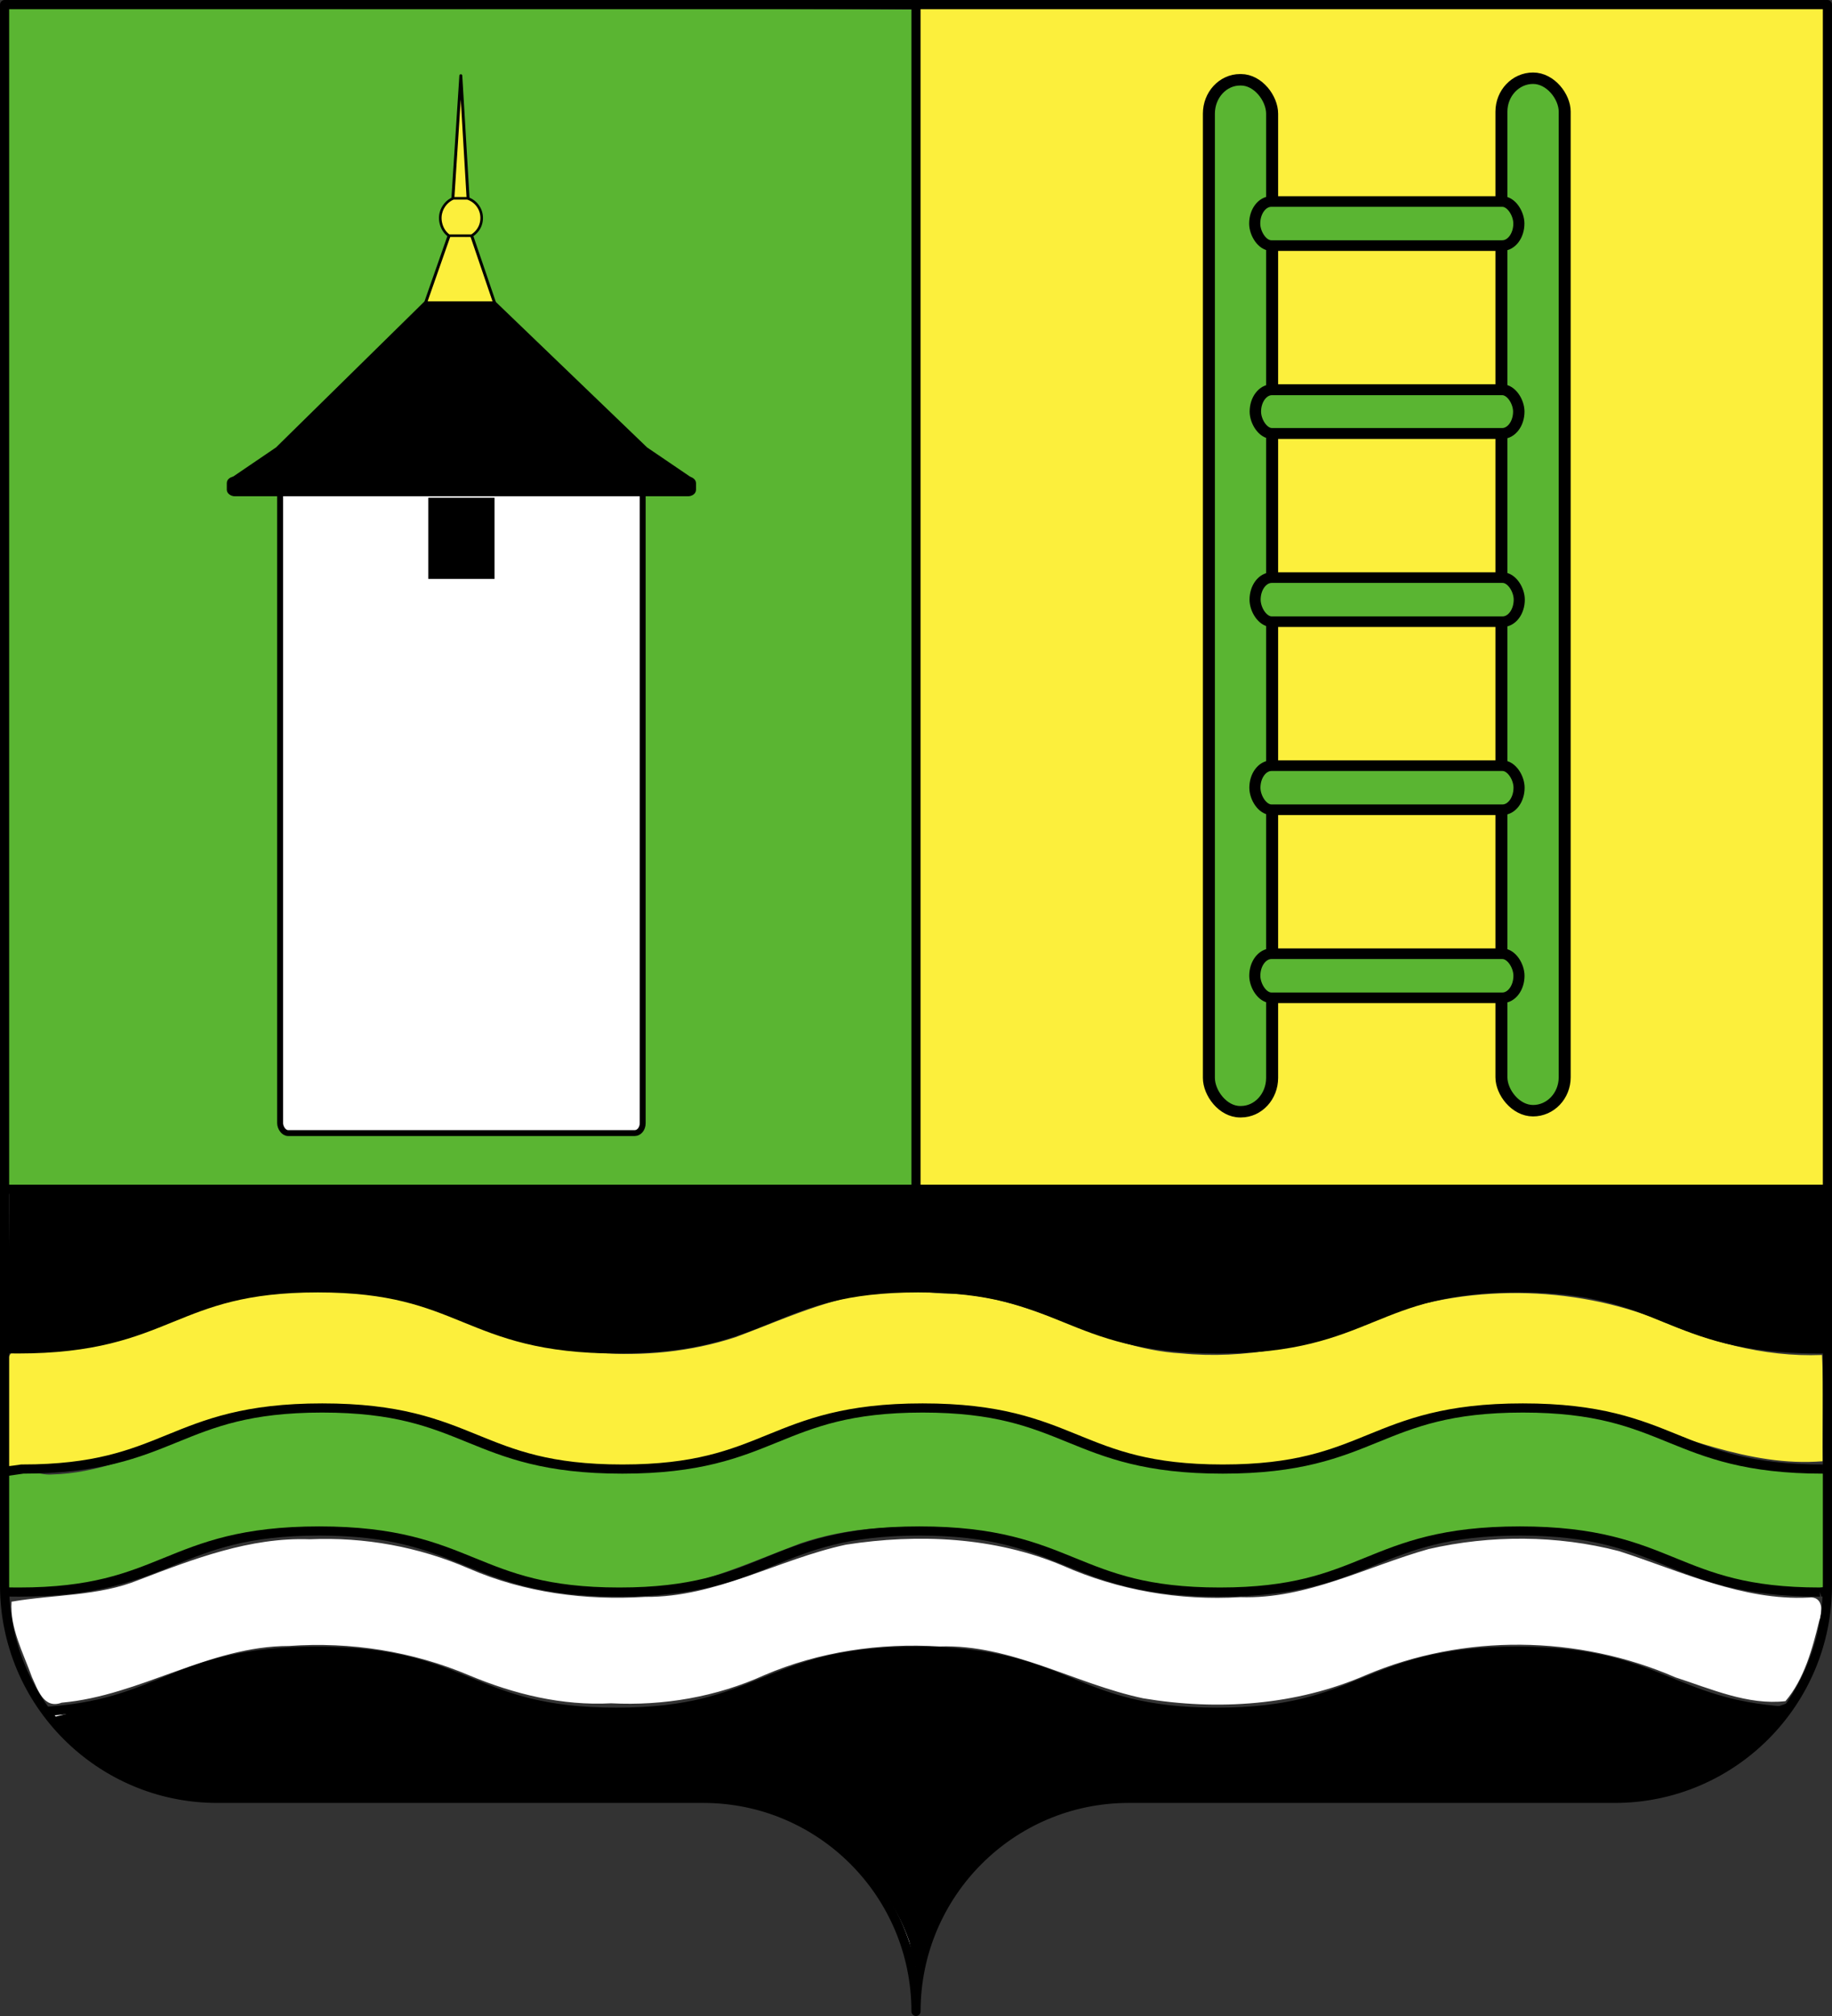
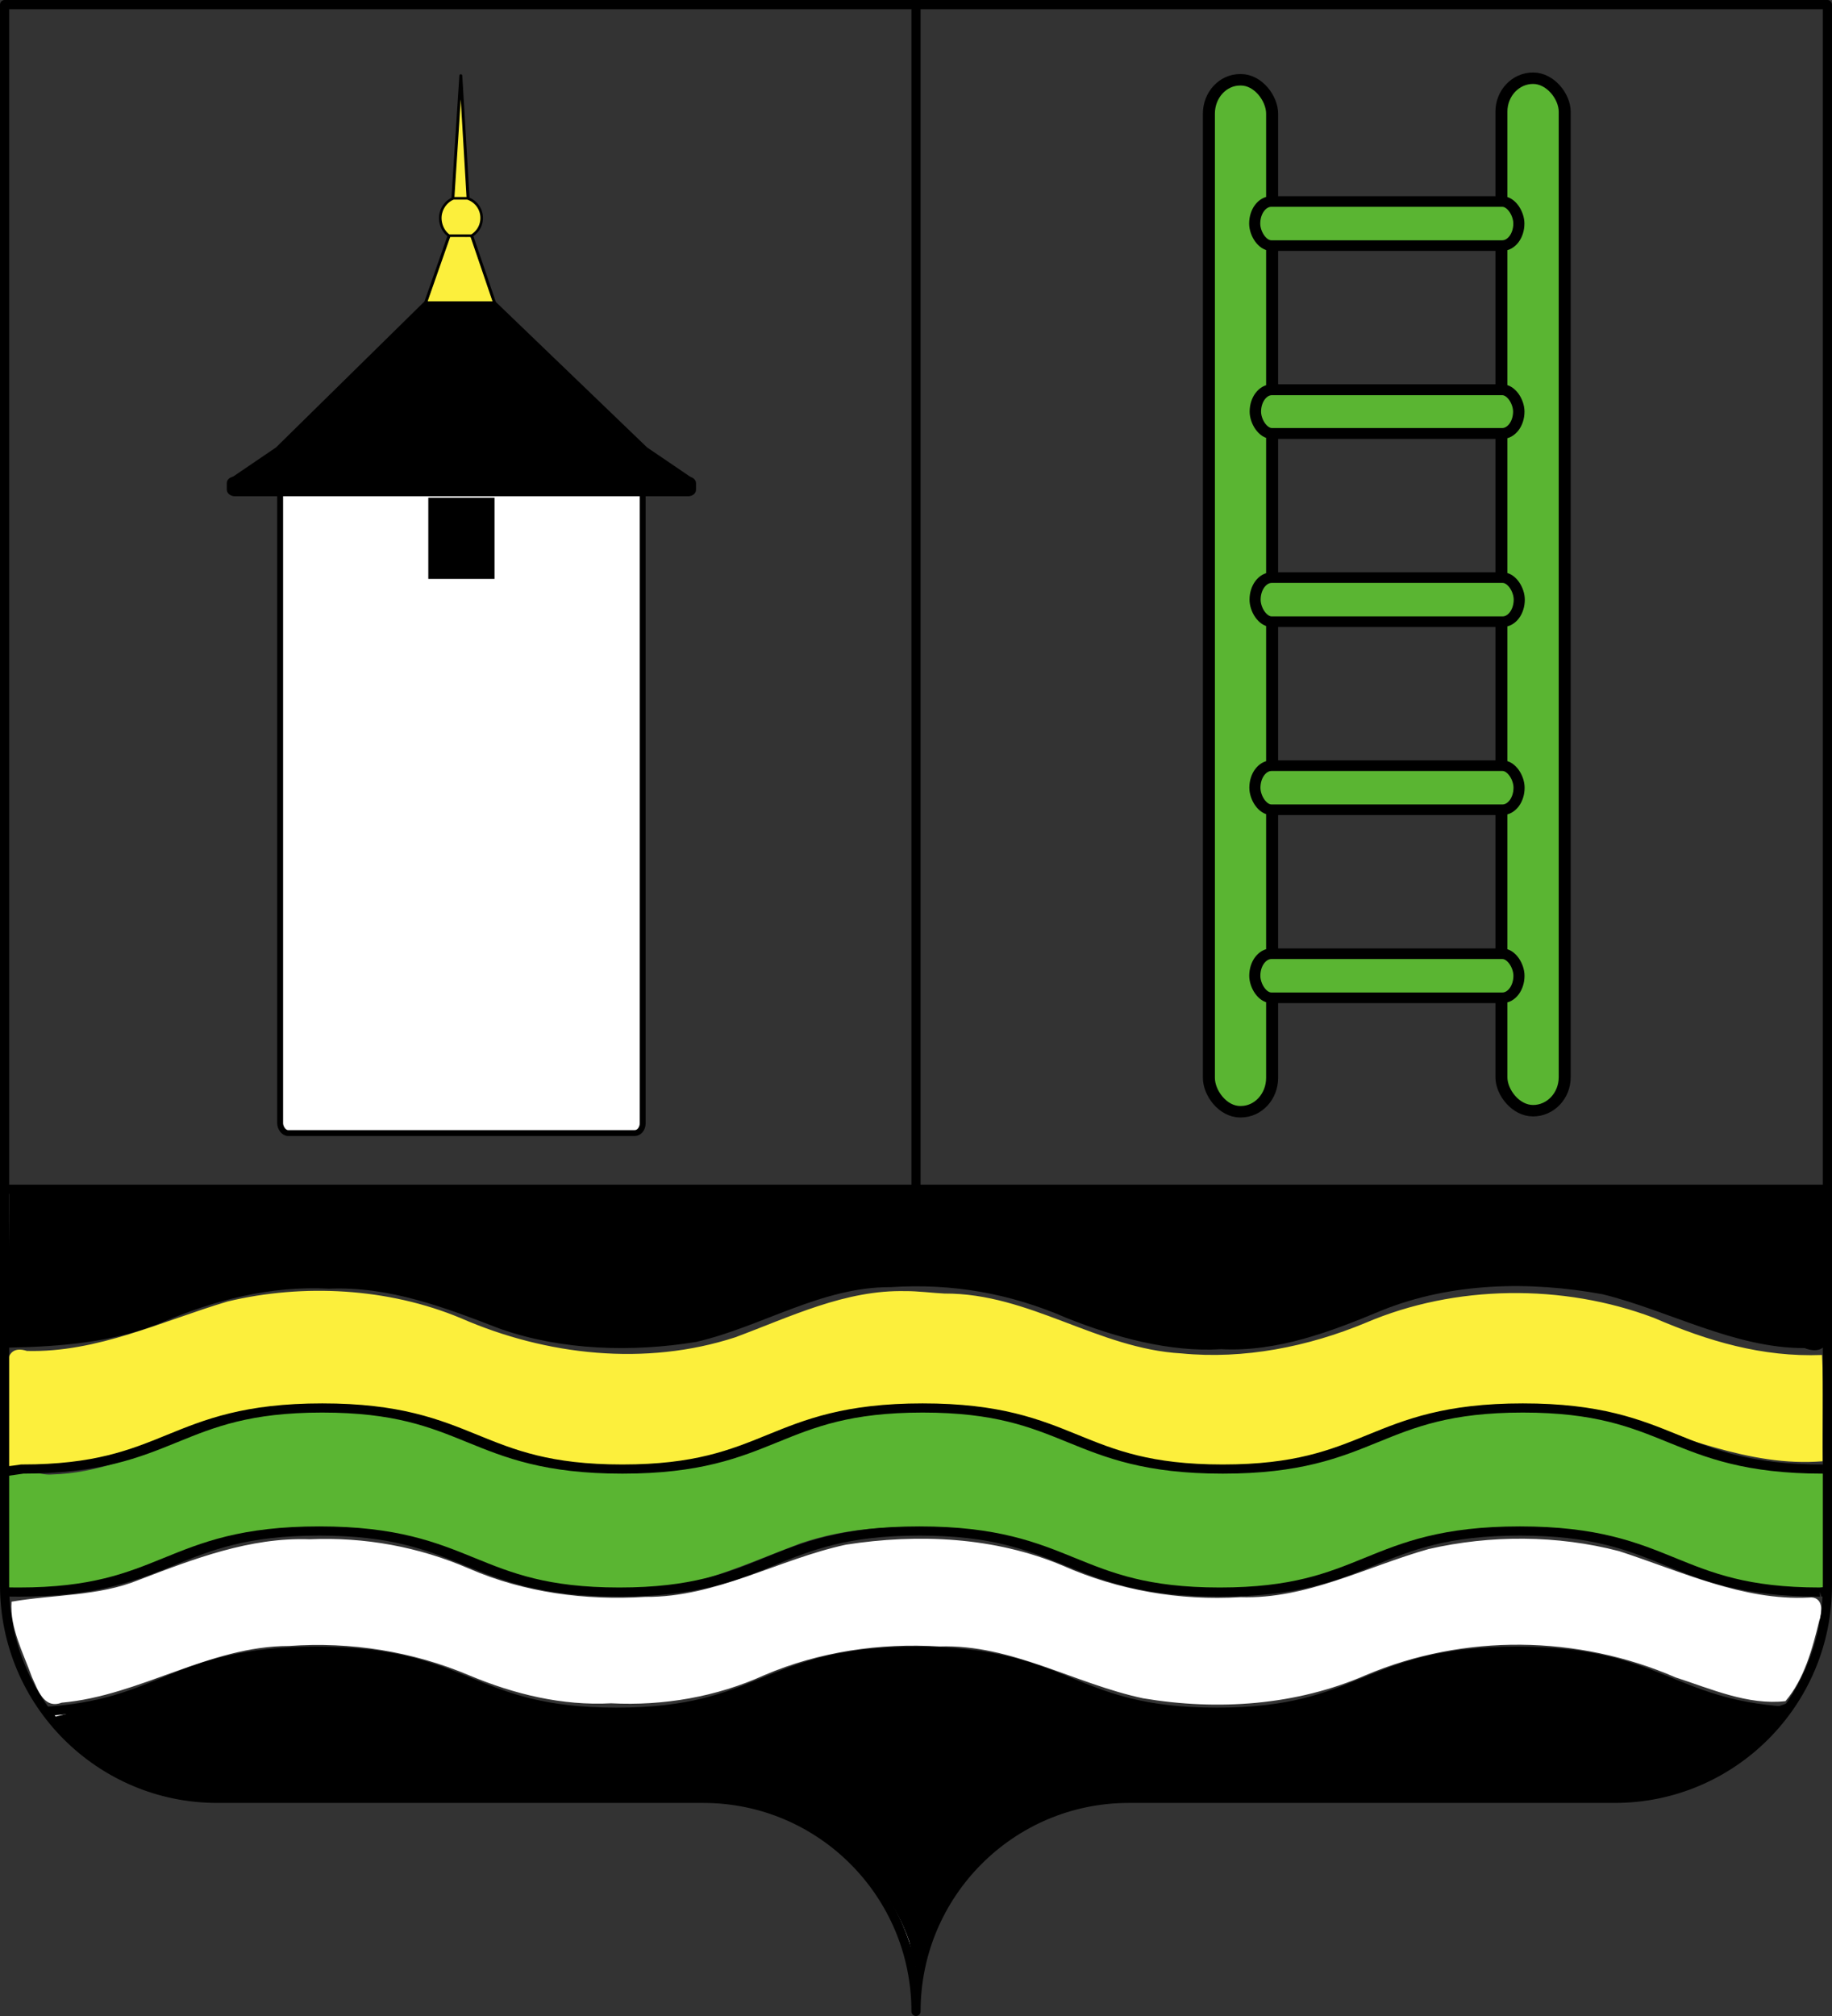
<svg xmlns="http://www.w3.org/2000/svg" xmlns:ns1="http://sodipodi.sourceforge.net/DTD/sodipodi-0.dtd" xmlns:ns2="http://www.inkscape.org/namespaces/inkscape" xmlns:xlink="http://www.w3.org/1999/xlink" height="660" width="600" version="1.0" id="svg2" ns1:version="0.32" ns2:version="0.47 r22583" ns1:docname="Blason_ville_fr_Etrembières.svg" ns2:output_extension="org.inkscape.output.svg.inkscape">
  <rect width="100%" height="100%" fill="#333333" stroke="none" />
  <ns1:namedview ns2:window-height="965" ns2:window-width="1280" ns2:pageshadow="2" ns2:pageopacity="0.0" guidetolerance="10.0" gridtolerance="10.0" objecttolerance="10.0" borderopacity="1.0" bordercolor="#666666" pagecolor="#ffffff" id="base" showgrid="false" height="660px" ns2:zoom="8.5559921" ns2:cx="163.4325" ns2:cy="636.59999" ns2:window-x="-4" ns2:window-y="-4" ns2:current-layer="layer2" showborder="false" ns2:showpageshadow="false" ns2:window-maximized="1" />
  <defs id="defs6">
    <ns2:perspective ns1:type="inkscape:persp3d" ns2:vp_x="0 : 330 : 1" ns2:vp_y="0 : 1000 : 0" ns2:vp_z="600 : 330 : 1" ns2:persp3d-origin="300 : 220 : 1" id="perspective61" />
    <linearGradient id="linearGradient2893">
      <stop style="stop-color:white;stop-opacity:0.314;" offset="0" id="stop2895" />
      <stop id="stop2897" offset="0.19" style="stop-color:white;stop-opacity:0.251;" />
      <stop style="stop-color:#6b6b6b;stop-opacity:0.125;" offset="0.6" id="stop2901" />
      <stop style="stop-color:black;stop-opacity:0.125;" offset="1" id="stop2899" />
    </linearGradient>
    <radialGradient ns2:collect="always" xlink:href="#linearGradient2893" id="radialGradient11919" gradientUnits="userSpaceOnUse" gradientTransform="matrix(1.551,0,0,1.35,-227.894,-51.264)" cx="285.186" cy="200.448" fx="285.186" fy="200.448" r="300" />
    <clipPath clipPathUnits="userSpaceOnUse" id="clipPath3854">
      <path ns1:nodetypes="cssccccssc" d="M 320.978,277.868 C 282.473,277.868 251.224,261.268 251.224,240.815 251.224,220.361 251.224,176.574 251.224,156.121 251.224,135.667 219.974,119.067 181.47,119.067 L -336.023,119.067 -336.023,436.67 181.47,436.67 C 219.974,436.67 251.224,420.07 251.224,399.616 251.224,379.162 251.224,335.376 251.224,314.922 251.224,294.468 282.473,277.868 320.978,277.868 z" style="fill:none;stroke:#000000;stroke-width:2.188;stroke-linecap:round;stroke-linejoin:round;stroke-miterlimit:4;stroke-opacity:1;stroke-dasharray:none;stroke-dashoffset:0" id="path3856" />
    </clipPath>
    <clipPath clipPathUnits="userSpaceOnUse" id="clipPath3858">
      <path ns1:nodetypes="cssccccssc" d="M 360.313,278.367 C 321.809,278.367 290.56,261.767 290.56,241.313 290.56,220.859 290.56,177.072 290.56,156.619 290.56,136.165 259.31,119.565 220.806,119.565 L -296.687,119.565 -296.687,437.168 220.806,437.168 C 259.31,437.168 290.56,420.568 290.56,400.114 290.56,379.661 290.56,335.874 290.56,315.42 290.56,294.967 321.809,278.367 360.313,278.367 z" style="fill:none;stroke:#000000;stroke-width:2.188;stroke-linecap:round;stroke-linejoin:round;stroke-miterlimit:4;stroke-opacity:1;stroke-dasharray:none;stroke-dashoffset:0" id="path3860" />
    </clipPath>
    <clipPath clipPathUnits="userSpaceOnUse" id="clipPath3862">
      <path ns1:nodetypes="cssccccssc" d="M 400.586,383.497 C 362.082,383.497 330.832,366.897 330.832,346.444 330.832,325.99 330.832,282.203 330.832,261.75 330.832,241.296 299.582,224.696 261.078,224.696 L -256.415,224.696 -256.415,542.299 261.078,542.299 C 299.582,542.299 330.832,525.699 330.832,505.245 330.832,484.792 330.832,441.005 330.832,420.551 330.832,400.097 362.082,383.497 400.586,383.497 z" style="fill:none;stroke:#000000;stroke-width:2.188;stroke-linecap:round;stroke-linejoin:round;stroke-miterlimit:4;stroke-opacity:1;stroke-dasharray:none;stroke-dashoffset:0" id="path3864" />
    </clipPath>
    <clipPath clipPathUnits="userSpaceOnUse" id="clipPath3866">
-       <path ns1:nodetypes="cssccccssc" d="M 439.921,278.117 C 401.417,278.117 370.168,261.517 370.168,241.064 370.168,220.61 370.168,176.823 370.168,156.37 370.168,135.916 338.918,119.316 300.414,119.316 L -217.079,119.316 -217.079,436.919 300.414,436.919 C 338.918,436.919 370.168,420.319 370.168,399.865 370.168,379.411 370.168,335.625 370.168,315.171 370.168,294.717 401.417,278.117 439.921,278.117 z" style="fill:none;stroke:#000000;stroke-width:2.188;stroke-linecap:round;stroke-linejoin:round;stroke-miterlimit:4;stroke-opacity:1;stroke-dasharray:none;stroke-dashoffset:0" id="path3868" />
-     </clipPath>
+       </clipPath>
  </defs>
  <g ns2:groupmode="layer" id="layer1" ns2:label="Fond écu" style="display:inline" ns1:insensitive="true">
    <path style="color:#000000;fill:#ffffff;fill-opacity:1;fill-rule:nonzero;stroke:none;stroke-width:1;marker:none;visibility:visible;display:inline;overflow:visible;enable-background:accumulate" d="M 101.414,503.924 C 81.835,503.232 63.407,510.371 45.466,517.243 32.185,522.629 17.591,521.96 3.789,524.362 3.164,532.835 7.627,541.188 10.476,549.08 12.342,553.122 14.346,559.619 20.195,557.424 45.984,555.139 68.43,538.867 94.661,538.86 114.807,537.412 135.112,540.608 153.727,548.495 168.427,554.657 184.129,558.477 200.163,557.629 217.252,558.501 234.583,555.544 250.289,548.424 268.386,540.686 288.102,537.818 307.694,539.012 331.298,538.238 351.958,551.261 374.43,556.001 398.842,560.102 424.504,558.337 447.351,548.393 479.488,534.766 516.787,535.264 548.757,549.143 560.285,552.878 572.536,558.339 584.757,556.924 590.884,549.749 593.613,539.728 595.82,530.58 597.087,527.456 596.982,522.437 592.414,523.018 570.682,524.104 550.489,514.359 530.233,507.806 509.978,502.537 488.224,502.464 467.851,507.141 447.469,512.895 427.993,523.598 406.226,522.893 386.309,524.091 366.328,520.648 348.072,512.566 325.743,503.145 300.761,502.016 277.055,505.697 254.899,510.476 234.538,523.006 211.32,522.799 191.668,524.015 171.814,521.413 153.664,513.549 137.146,506.38 119.405,503.142 101.414,503.924 z" id="path2867" />
    <path style="color:#000000;fill:#000000;fill-opacity:1;fill-rule:nonzero;stroke:none;stroke-width:1;marker:none;visibility:visible;display:inline;overflow:visible;enable-background:accumulate" d="M 3.089,389.262 C 3.267,405.319 2.076,425.33 2.692,441.19 19.489,440.881 37.192,439.497 52.78,433.06 70.338,425.587 88.643,420.87 107.771,421.889 127.697,421.08 145.776,428.094 163.947,435.087 184.087,442.129 207.165,442.734 228.011,439.319 249.444,434.364 269.09,421.251 291.667,421.388 311.808,420.073 330.894,423.414 349.472,431.544 365.11,437.751 382.993,442.748 399.959,441.691 418.314,442.648 435.856,435.98 452.517,429.014 475.351,419.827 500.933,419.337 524.893,423.717 546.564,429.069 568.152,441.425 591.011,441.341 598.988,444.368 600.104,436.875 599.325,430.573 599.168,417.64 597.985,401.468 597.437,388.697 399.509,388.697 200.258,390.021 2.33,390.021 L 3.089,389.262 z" id="path3870" ns1:nodetypes="cccccccccccccccc" />
    <g id="g3891">
-       <path ns1:nodetypes="ccccccc" id="path3615" d="M 299.979,1.365 C 299.979,129.365 300.229,261.623 300.229,389.623 367.272,390.206 436.016,389.456 503.231,389.622 534.446,389.455 566.439,390.207 597.482,389.623 597.482,261.623 597.983,129.365 597.983,1.365 530.94,0.782 462.197,3.035 394.981,2.868 363.766,3.035 331.02,0.782 299.979,1.365 z" style="color:#000000;fill:#fcef3c;fill-opacity:1;fill-rule:nonzero;stroke:none;stroke-width:1;marker:none;visibility:visible;display:inline;overflow:visible;enable-background:accumulate" />
-       <path ns1:nodetypes="ccccccc" id="path3617" d="M 2.229,1.616 C 2.229,129.616 1.979,261.623 1.979,389.623 69.022,390.206 137.264,388.955 204.48,389.121 235.695,388.954 268.94,389.956 299.983,389.372 299.983,261.372 298.731,131.118 298.731,3.118 231.688,2.535 164.196,3.035 96.981,2.868 65.766,3.035 33.271,1.032 2.229,1.616 z" style="color:#000000;fill:#5ab532;fill-opacity:1;fill-rule:nonzero;stroke:none;stroke-width:1;marker:none;visibility:visible;display:inline;overflow:visible;enable-background:accumulate" />
+       <path ns1:nodetypes="ccccccc" id="path3617" d="M 2.229,1.616 z" style="color:#000000;fill:#5ab532;fill-opacity:1;fill-rule:nonzero;stroke:none;stroke-width:1;marker:none;visibility:visible;display:inline;overflow:visible;enable-background:accumulate" />
      <path id="path2839" d="M 1.333,389.333 C 598,389.333 598.667,389.333 598.667,389.333" style="fill:none;stroke:#000000;stroke-width:3;stroke-linecap:butt;stroke-linejoin:miter;stroke-miterlimit:4;stroke-opacity:1;stroke-dasharray:none" />
      <path id="path3613" d="M 300,1.333 300,388.667" style="fill:none;stroke:#000000;stroke-width:3;stroke-linecap:butt;stroke-linejoin:miter;stroke-miterlimit:4;stroke-opacity:1;stroke-dasharray:none" />
      <path ns1:nodetypes="cccccccccccccccccccccc" id="path3872" d="M 296.674,422.69 C 276.859,422.195 258.908,431.09 240.775,437.815 211.476,447.346 178.97,443.805 150.871,431.519 127.176,421.654 99.46,420.139 74.561,426.075 52.964,432.502 31.907,442.856 8.837,442.272 0.468,439.591 2.374,450.005 1.825,455.034 1.982,462.862 1.508,472.272 2.058,479.937 20.747,480.568 41.063,476.929 58.139,469.314 81.456,459.89 107.97,457.74 132.54,462.922 154.92,468.371 175.584,480.441 199.217,479.762 217.183,480.411 235.189,477.587 251.749,470.452 267.782,463.675 285.008,460.068 302.442,460.486 323.455,459.076 343.366,466.978 362.601,474.376 391.314,484.03 424.243,482.004 451.827,470.062 475.638,460.235 501.957,457.941 527.046,463.236 550.094,469.374 572.584,480.371 596.971,478.382 596.811,466.82 597.286,454.995 596.738,443.594 577.076,444.354 559.389,439.059 541.626,431.424 511.798,420.172 476.504,420.565 447.325,433.043 428.392,440.922 407.376,445.076 386.992,443.087 359.48,441.552 337.19,423.336 309.348,423.484 305.898,423.332 300.127,422.626 296.674,422.69 z" style="color:#000000;fill:#fcef3c;fill-opacity:1;fill-rule:nonzero;stroke:none;stroke-width:1;marker:none;visibility:visible;display:inline;overflow:visible;enable-background:accumulate" />
      <g clip-path="url(#clipPath3866)" transform="matrix(0,1,-1.88,0,822.779,218.579)" id="g3768">
        <path style="fill:none;stroke:#000000;stroke-width:3;stroke-miterlimit:4;stroke-opacity:1" d="M 220.531,2.188 C 222.056,5.979 223.031,10.465 223.031,16.25 223.031,42.395 203.031,42.386 203.031,68.531 203.031,94.677 223.031,94.698 223.031,120.844 223.031,146.989 203.031,146.98 203.031,173.125 203.031,199.27 223.031,199.261 223.031,225.406 223.031,251.552 203.031,251.573 203.031,277.719 203.031,303.864 223.031,303.855 223.031,330 223.031,356.145 203.031,356.136 203.031,382.281 203.031,408.427 223.031,408.448 223.031,434.594 223.031,460.739 203.031,460.73 203.031,486.875 203.031,513.02 223.031,513.011 223.031,539.156 223.031,565.302 203.031,565.292 203.031,591.438 203.031,599.077 204.77,604.489 207.188,608.969 258.892,643.012 300,658.5 300,658.5 300,658.5 336.795,644.651 384.531,614.344 380.462,608.731 376.969,602.371 376.969,591.438 376.969,565.292 396.969,565.302 396.969,539.156 396.969,513.011 376.969,513.02 376.969,486.875 376.969,460.73 396.969,460.739 396.969,434.594 396.969,408.448 376.969,408.427 376.969,382.281 376.969,356.136 396.969,356.145 396.969,330 396.969,303.855 376.969,303.864 376.969,277.719 376.969,251.573 396.969,251.552 396.969,225.406 396.969,199.261 376.969,199.27 376.969,173.125 376.969,146.98 396.969,146.989 396.969,120.844 396.969,94.698 376.969,94.677 376.969,68.531 376.969,42.386 396.969,42.395 396.969,16.25 396.969,10.465 395.963,5.979 394.438,2.188 L 220.531,2.188 z" id="rect11969" />
        <g id="layer1-1" ns2:label="Contour final" />
      </g>
-       <path ns1:nodetypes="ccccccccccccccccccccccc" id="path3874" d="M 496.691,460.864 C 476.815,460.56 458.872,469.598 440.513,476.426 420.2,484.279 397.933,483.665 376.687,480.95 354.055,476.463 333.416,461.515 309.796,461.712 290.297,459.77 271.025,464.403 252.956,471.395 227.597,482.038 198.707,483.777 172.075,477.209 153.102,471.704 135.609,461.959 115.344,461.737 95.637,459.936 75.938,463.786 57.692,471.15 40.74,477.986 19.706,481.429 1.369,480.476 0.98,492.236 2.385,509.355 2.774,521.114 22.236,522.517 42.542,516.323 60.388,509.147 82.786,500.431 107.322,500.123 130.815,504.45 152.389,509.405 172.193,520.508 194.897,520.471 214.69,521.89 233.566,518.212 251.809,510.524 276.404,500.441 305.519,499.215 331.365,505.385 353.099,511.581 374.091,522.382 397.263,521.554 416.897,522.815 437.393,515.891 455.374,508.533 475.925,499.8 496.904,498.777 518.728,500.679 543.34,504.428 568.643,521.734 594.179,520.646 602.402,523.411 596.802,513.476 596.971,508.267 596.815,499.816 597.283,491.107 596.738,482.818 574.515,484.323 554.246,473.361 533.846,466.177 522.283,462.719 508.755,460.66 496.691,460.864 z" style="color:#000000;fill:none;stroke:none;stroke-width:1;marker:none;visibility:visible;display:inline;overflow:visible;enable-background:accumulate" />
      <path ns1:nodetypes="cccccccccccccccccccccccc" id="path3889" d="M 102.081,460.635 C 72.193,459.539 46.605,481.948 17.039,482.72 12.391,483.179 6.465,479.604 1.985,480.406 2.152,492.301 1.657,509.074 2.229,520.801 19.117,520.521 37.891,518.267 53.522,511.659 69.377,505.691 84.742,500.083 101.892,500.67 118.6,499.951 135.131,502.92 150.619,509.181 166.961,515.501 184.262,521.45 201.98,521.052 223.16,522.094 242.85,512.55 262.314,505.207 283.122,498.214 305.975,498.985 327.425,502.955 349.721,508.394 370.562,520.492 394.045,520.205 412.694,521.226 430.939,518.568 448.122,511.358 464.83,504.224 483.156,499.714 501.336,500.67 520.534,499.899 538.53,507.272 556.174,513.923 569.009,518.512 584.631,521.813 598.134,521.273 597.986,509.453 599.412,493.134 598.904,481.451 581.064,481.004 560.93,477.863 544.61,470.605 521.368,460.861 496.126,459.232 471.652,464.246 452.703,469.228 432.747,478.876 412.892,480.108 391.906,482.25 371.863,480.471 352.389,472.269 335.157,465.274 316.747,460.641 298.051,461.636 276.383,461 256.433,470.685 236.246,476.953 207.791,484.665 175.643,481.538 148.772,469.584 133.38,463.451 118.644,460.026 102.081,460.635 z" style="color:#000000;fill:#5ab532;fill-opacity:1;fill-rule:nonzero;stroke:none;stroke-width:1;marker:none;visibility:visible;display:inline;overflow:visible;enable-background:accumulate" />
      <g clip-path="url(#clipPath3862)" transform="matrix(0,1,-1.88,0,1020.863,257.914)" id="g3768-4">
        <path style="fill:none;stroke:#000000;stroke-width:3;stroke-miterlimit:4;stroke-opacity:1" d="M 223.031,225.406 C 223.031,251.552 203.031,251.573 203.031,277.719 203.031,303.864 223.031,303.855 223.031,330 223.031,356.145 203.031,356.136 203.031,382.281 203.031,408.427 223.031,408.448 223.031,434.594 223.031,460.739 203.031,460.73 203.031,486.875 203.031,513.02 223.031,513.011 223.031,539.156 223.341,540.319 223.644,541.442 223.941,542.528" id="rect11969-3" ns1:nodetypes="cssssscs" />
      </g>
      <g style="fill:none" clip-path="url(#clipPath3858)" transform="matrix(0,1,-1.88,0,823.247,298.187)" id="g3768-8">
        <path style="fill:none;stroke:#000000;stroke-width:3;stroke-miterlimit:4;stroke-opacity:1" d="M 223.031,120.844 C 223.031,146.989 203.031,146.98 203.031,173.125 203.031,199.27 223.031,199.261 223.031,225.406 223.031,251.552 203.031,251.573 203.031,277.719 203.031,303.864 223.031,303.855 223.031,330 223.031,356.145 203.031,356.136 203.031,382.281 203.031,408.427 223.031,408.448 223.031,434.594 223.031,435.529 223.006,436.43 222.956,437.301 M 222.956,437.301 C 561.543,628.225 194.803,-55.18 223.031,120.844" id="rect11969-7" ns1:nodetypes="cssssssscc" />
      </g>
      <g clip-path="url(#clipPath3854)" transform="matrix(0,1,-1.88,0,822.311,337.522)" id="g3768-2">
        <path ns1:nodetypes="cssssssccc" style="fill:#ffffff;fill-opacity:1;fill-rule:nonzero;stroke:#000000;stroke-width:3;stroke-miterlimit:4;stroke-opacity:1" d="M 222.706,126.347 C 220.122,147.137 203.031,148.956 203.031,173.125 203.031,199.27 223.031,199.261 223.031,225.406 223.031,251.552 203.031,251.573 203.031,277.719 203.031,303.864 223.031,303.855 223.031,330 223.031,356.145 203.031,356.136 203.031,382.281 203.031,406.83 220.663,408.348 222.817,430.084 M 222.817,430.084 C 474.92,553.848 558.953,-17.771 203.031,68.531 204.14,90.205 225.199,103.901 222.706,126.347" id="rect11969-9" />
      </g>
      <path ns1:nodetypes="ccccccccccccccccccccc" id="path3876" d="M 102.583,539.92 C 84.128,539.222 64.661,547.061 47.868,553.672 39.576,557.009 25.931,560.105 17.386,562.17 15.298,565.054 23.665,569.475 24.923,571.544 35.686,581.35 51.536,588.777 66.399,588.277 124.953,590.023 182.17,588.043 240.714,590.017 266.305,593.86 289.363,611.262 297.772,635.54 298.27,636.992 299.621,646.963 300.69,643.641 308.892,621.138 327.459,596.914 351.122,590.979 371.29,587.592 392.416,589.775 412.789,589.062 456.08,588.811 494.687,589.06 537.977,588.822 558.126,583.888 575.303,573.376 583.613,560.059 573.523,557.478 560.213,556.705 550.361,552.598 534.211,546.19 517.598,539.191 499.985,539.94 481.758,538.939 462.647,544.251 445.98,551.493 423.489,561.063 400.994,563.06 377.07,559.216 353.993,554.476 330.541,539.654 306.382,540.391 288.707,539.361 269.518,542.765 253.146,549.651 235.217,557.476 217.454,561.105 197.854,559.972 178.264,560.62 160.63,553.402 142.533,547.026 129.251,541.941 116.699,539.384 102.583,539.92 z" style="color:#000000;fill:#000000;fill-opacity:1;fill-rule:nonzero;stroke:none;stroke-width:1;marker:none;visibility:visible;display:inline;overflow:visible;enable-background:accumulate" />
    </g>
  </g>
  <g ns2:groupmode="layer" id="layer2" ns2:label="Meubles" style="display:inline">
    <g id="g2962" transform="matrix(1,0,0,0.955,-39.834,16.064)">
      <rect ry="11.613" rx="10.22" y="10.531" x="435.759" height="353.755" width="20.711" id="rect4662" style="color:#000000;fill:#5ab532;fill-opacity:1;fill-rule:nonzero;stroke:#000000;stroke-width:3.932;stroke-linecap:butt;stroke-linejoin:miter;stroke-miterlimit:4;stroke-opacity:1;stroke-dasharray:none;stroke-dashoffset:0;marker:none;visibility:visible;display:inline;overflow:visible" />
      <rect ry="11.452" rx="10.365" y="9.993" x="531.567" height="353.945" width="20.723" id="rect5551" style="color:#000000;fill:#5ab532;fill-opacity:1;fill-rule:nonzero;stroke:#000000;stroke-width:3.919;stroke-linecap:butt;stroke-linejoin:miter;stroke-miterlimit:4;stroke-opacity:1;stroke-dasharray:none;stroke-dashoffset:0;marker:none;visibility:visible;display:inline;overflow:visible" />
      <rect ry="17.108" rx="5.434" y="310.126" x="450.794" height="15.108" width="86.518" id="rect5553" style="color:#000000;fill:#5ab532;fill-opacity:1;fill-rule:nonzero;stroke:#000000;stroke-width:3.637;stroke-linecap:butt;stroke-linejoin:miter;stroke-miterlimit:4;stroke-opacity:1;stroke-dasharray:none;stroke-dashoffset:0;marker:none;visibility:visible;display:inline;overflow:visible" />
      <rect ry="17.108" rx="5.434" y="245.659" x="450.825" height="15.108" width="86.518" id="rect5559" style="color:#000000;fill:#5ab532;fill-opacity:1;fill-rule:nonzero;stroke:#000000;stroke-width:3.637;stroke-linecap:butt;stroke-linejoin:miter;stroke-miterlimit:4;stroke-opacity:1;stroke-dasharray:none;stroke-dashoffset:0;marker:none;visibility:visible;display:inline;overflow:visible" />
      <rect ry="17.108" rx="5.434" y="181.193" x="450.888" height="15.108" width="86.518" id="rect5561" style="color:#000000;fill:#5ab532;fill-opacity:1;fill-rule:nonzero;stroke:#000000;stroke-width:3.637;stroke-linecap:butt;stroke-linejoin:miter;stroke-miterlimit:4;stroke-opacity:1;stroke-dasharray:none;stroke-dashoffset:0;marker:none;visibility:visible;display:inline;overflow:visible" />
      <rect ry="8.046" rx="5.434" y="116.779" x="450.978" height="15.004" width="86.275" id="rect5563" style="color:#000000;fill:#5ab532;fill-opacity:1;fill-rule:nonzero;stroke:#000000;stroke-width:3.738;stroke-linecap:butt;stroke-linejoin:miter;stroke-miterlimit:4;stroke-opacity:1;stroke-dasharray:none;stroke-dashoffset:0;marker:none;visibility:visible;display:inline;overflow:visible" />
      <rect ry="17.108" rx="5.434" y="52.262" x="450.762" height="15.108" width="86.518" id="rect5565" style="color:#000000;fill:#5ab532;fill-opacity:1;fill-rule:nonzero;stroke:#000000;stroke-width:3.637;stroke-linecap:butt;stroke-linejoin:miter;stroke-miterlimit:4;stroke-opacity:1;stroke-dasharray:none;stroke-dashoffset:0;marker:none;visibility:visible;display:inline;overflow:visible" />
    </g>
    <g id="g3856">
      <path id="path3752" d="M 147.29,77.547 C 144.841,84.531 142.341,91.507 139.994,98.526 140.251,98.975 140.975,98.694 141.415,98.803 147.854,98.857 154.296,98.903 160.734,98.775 161.07,98.826 161.569,98.63 161.278,98.218 159.009,91.349 156.635,84.514 154.311,77.663 153.698,77.367 152.864,77.614 152.168,77.522 150.548,77.552 148.886,77.406 147.29,77.547 z" style="color:#000000;fill:#fcef3c;fill-opacity:1;fill-rule:nonzero;stroke:none;stroke-width:1;marker:none;visibility:visible;display:inline;overflow:visible;enable-background:accumulate" />
      <rect ry="3.238" rx="2.6" y="159.221" x="91.743" height="211.727" width="118.748" id="rect2973" style="color:#000000;fill:#ffffff;fill-opacity:1;stroke:#000000;stroke-width:1.939;stroke-linecap:butt;stroke-linejoin:miter;stroke-miterlimit:4;stroke-opacity:1;stroke-dasharray:none;stroke-dashoffset:0;marker:none;visibility:visible;display:inline;overflow:visible;enable-background:accumulate" />
      <rect ry="1.154" rx="1.677" y="156.977" x="75.234" height="4.537" width="151.767" id="rect3747" style="color:#000000;fill:#000000;fill-opacity:1;stroke:#000000;stroke-width:1.909;stroke-linecap:butt;stroke-linejoin:miter;stroke-miterlimit:4;stroke-opacity:1;stroke-dasharray:none;stroke-dashoffset:0;marker:none;visibility:visible;display:inline;overflow:visible;enable-background:accumulate" />
      <rect ry="0" rx="0" y="163.41" x="140.716" height="25.677" width="20.803" id="rect3749" style="color:#000000;fill:#000000;fill-opacity:1;stroke:#000000;stroke-width:0.882;stroke-linecap:butt;stroke-linejoin:miter;stroke-miterlimit:4;stroke-opacity:1;stroke-dasharray:none;stroke-dashoffset:0;marker:none;visibility:visible;display:inline;overflow:visible;enable-background:accumulate" />
      <path id="path3753" d="M 77.01,156.445 90.846,147.042 139.358,99.356 161.875,99.356 211.482,147.042 225.225,156.377" style="fill:#000000;fill-opacity:1;stroke:#000000;stroke-width:1.432;stroke-linecap:square;stroke-linejoin:miter;stroke-miterlimit:4;stroke-opacity:1;stroke-dasharray:none" ns1:nodetypes="cccccc" />
      <path ns1:nodetypes="ccccccc" id="path3729" d="M 154.597,77.486 161.998,99.194 M 148.323,64.953 150.924,24.784 153.293,64.837 M 139.446,98.917 146.963,77.486" style="fill:#fcef3c;fill-opacity:1;stroke:#000000;stroke-width:0.96px;stroke-linecap:round;stroke-linejoin:round;stroke-opacity:1" />
      <path ns1:nodetypes="cccccccc" id="path3731" d="M 147.037,77.157 C 144.757,75.572 143.694,72.276 144.42,69.637 144.934,67.582 146.51,65.701 148.495,64.913 L 153.064,64.913 C 154.536,65.395 155.846,66.369 156.668,67.673 158.191,69.971 158.107,73.166 156.444,75.373 155.922,76.085 155.256,76.696 154.496,77.157 L 147.037,77.157 z" style="color:#000000;fill:#fcef3c;fill-opacity:1;stroke:#000000;stroke-width:0.847;stroke-linecap:round;stroke-linejoin:round;stroke-miterlimit:4;stroke-opacity:1;stroke-dasharray:none;stroke-dashoffset:0;marker:none;visibility:visible;display:inline;overflow:visible;enable-background:accumulate" />
    </g>
  </g>
  <g ns2:groupmode="layer" id="layer3" ns2:label="Reflet final" style="display:none" ns1:insensitive="true">
    <path id="path2875" style="fill:url(#radialGradient11919);fill-opacity:1;fill-rule:evenodd;stroke:none" d="M 1.5,1.5 1.5,518.991 C 1.5,557.496 32.703,588.746 71.15,588.746 109.597,588.746 191.903,588.746 230.35,588.746 268.797,588.745 300,619.996 300,658.5 300,619.996 331.203,588.746 369.65,588.746 408.097,588.745 490.403,588.746 528.85,588.746 567.297,588.746 598.5,557.496 598.5,518.991 L 598.5,1.5 1.5,1.5 z" />
  </g>
  <g ns2:groupmode="layer" id="layer4" ns2:label="Contour final" ns1:insensitive="true">
    <path id="path1572" style="fill:none;stroke:#000000;stroke-width:3;stroke-linecap:round;stroke-linejoin:round;stroke-miterlimit:4;stroke-opacity:1;stroke-dasharray:none;stroke-dashoffset:0" d="M 300,658.5 C 300,619.996 331.203,588.746 369.65,588.746 408.097,588.746 490.403,588.746 528.85,588.746 567.297,588.746 598.5,557.497 598.5,518.993 L 598.5,1.5 1.5,1.5 1.5,518.993 C 1.5,557.497 32.703,588.746 71.15,588.746 109.597,588.746 191.903,588.746 230.35,588.746 268.797,588.746 300,619.996 300,658.5 z" ns1:nodetypes="cssccccssc" />
  </g>
</svg>